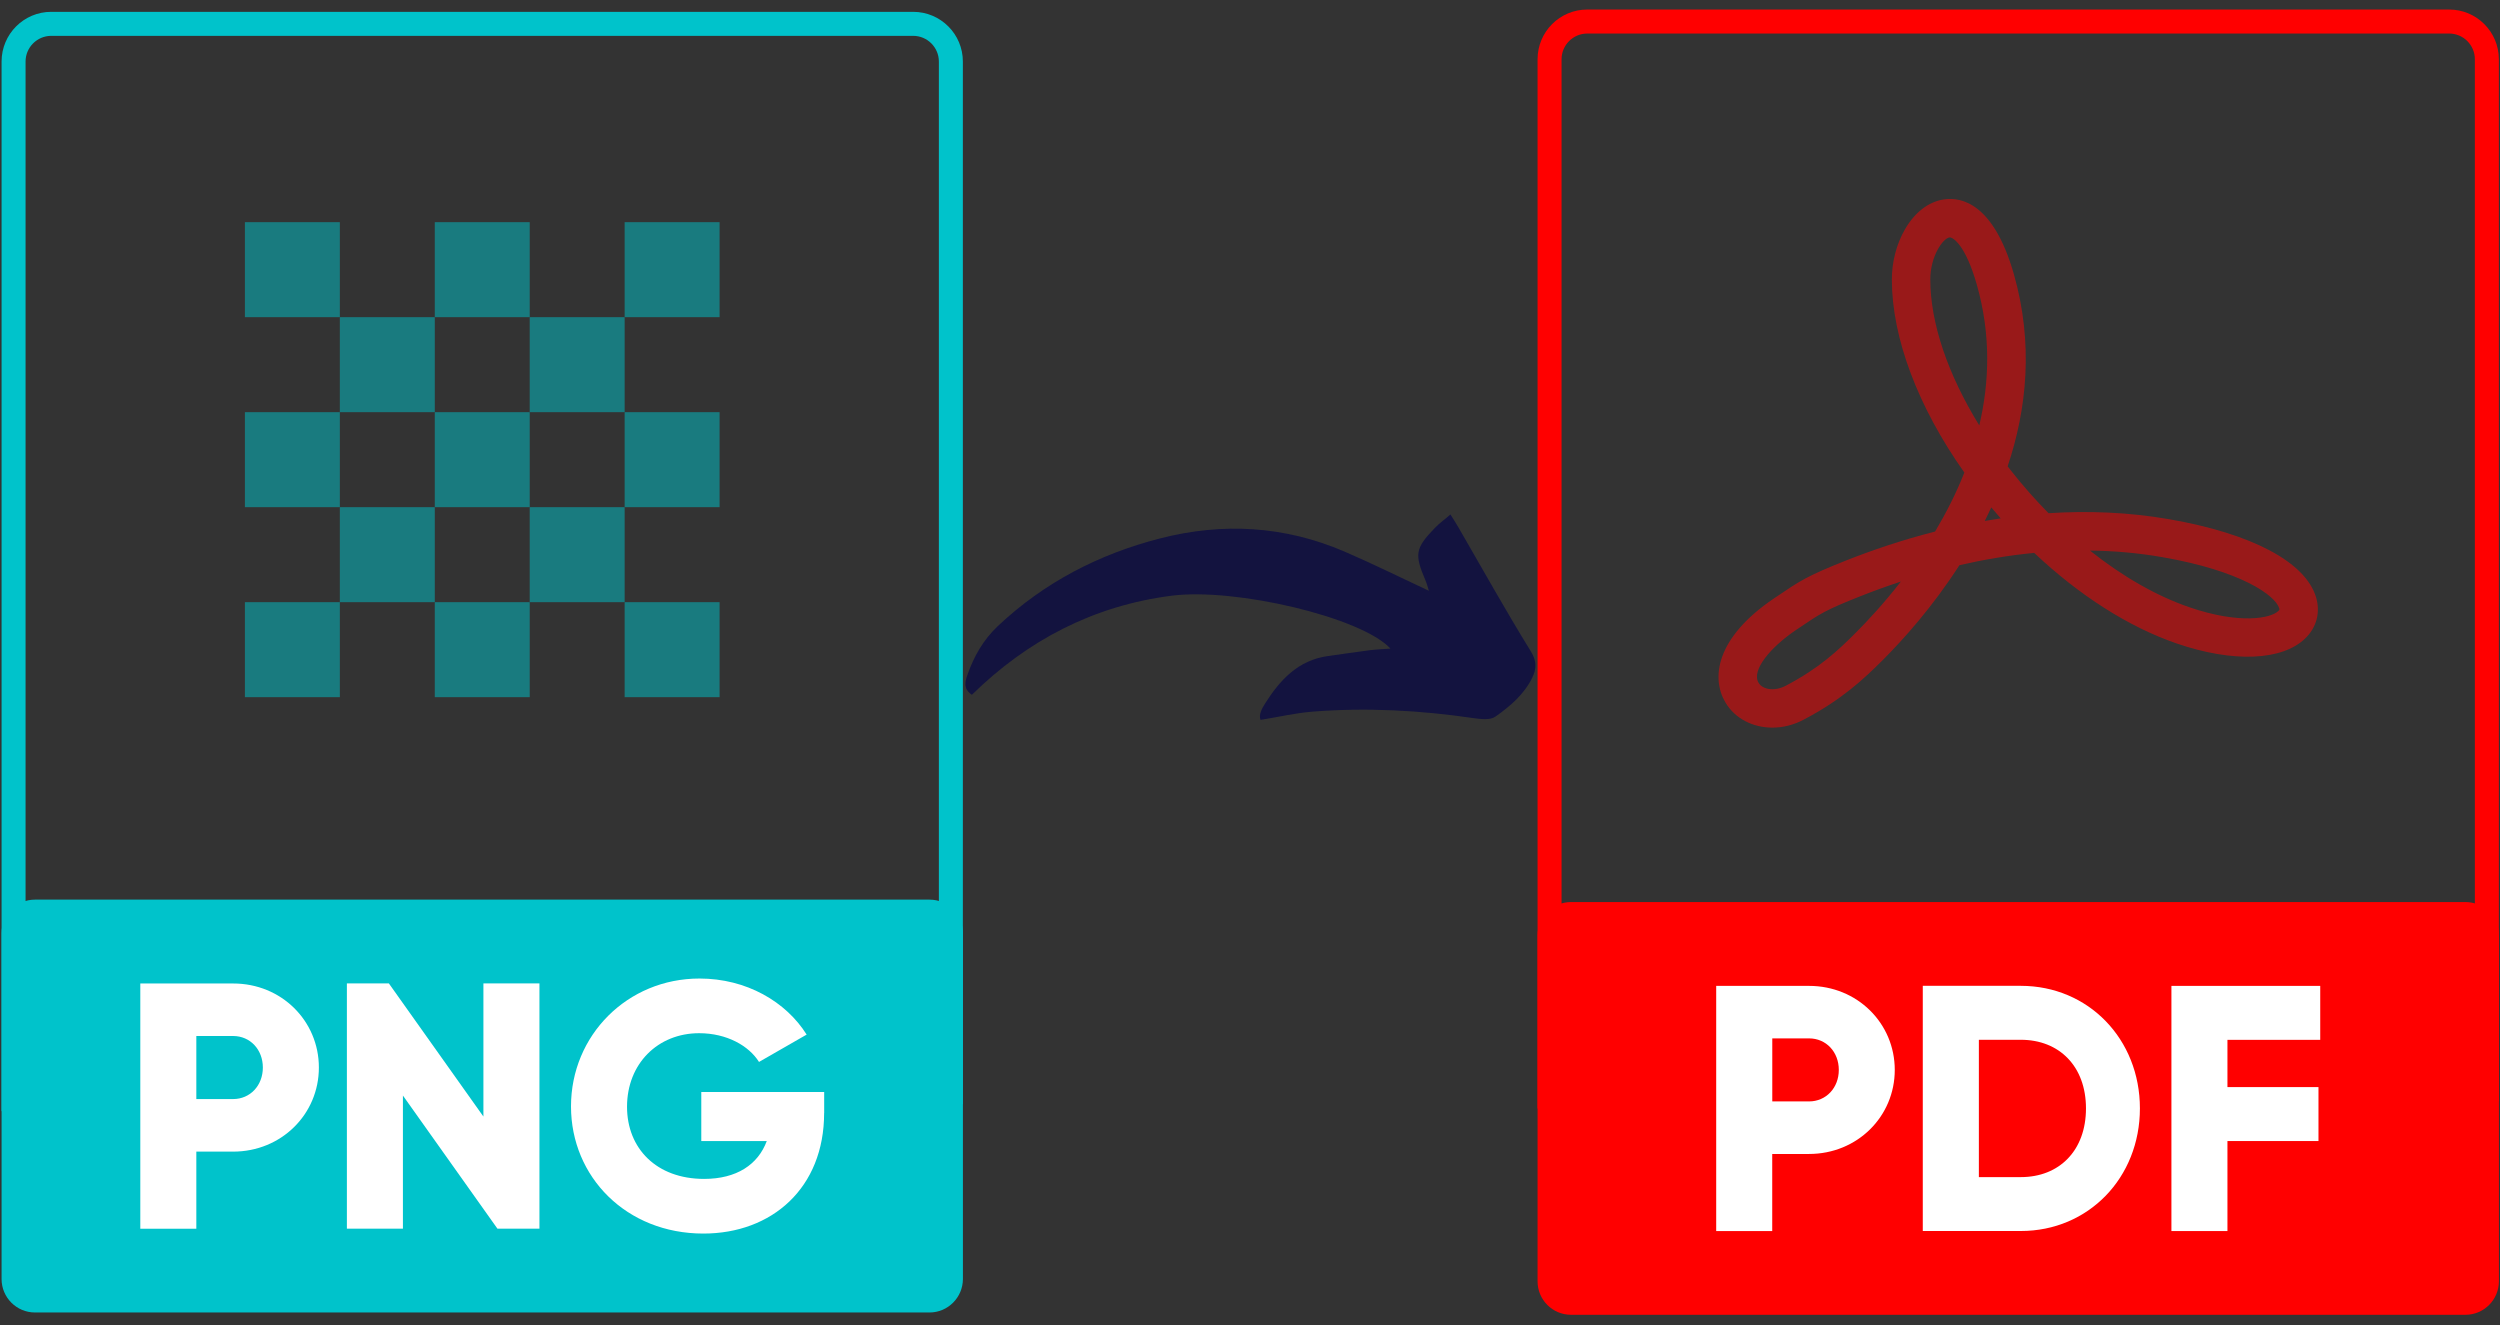
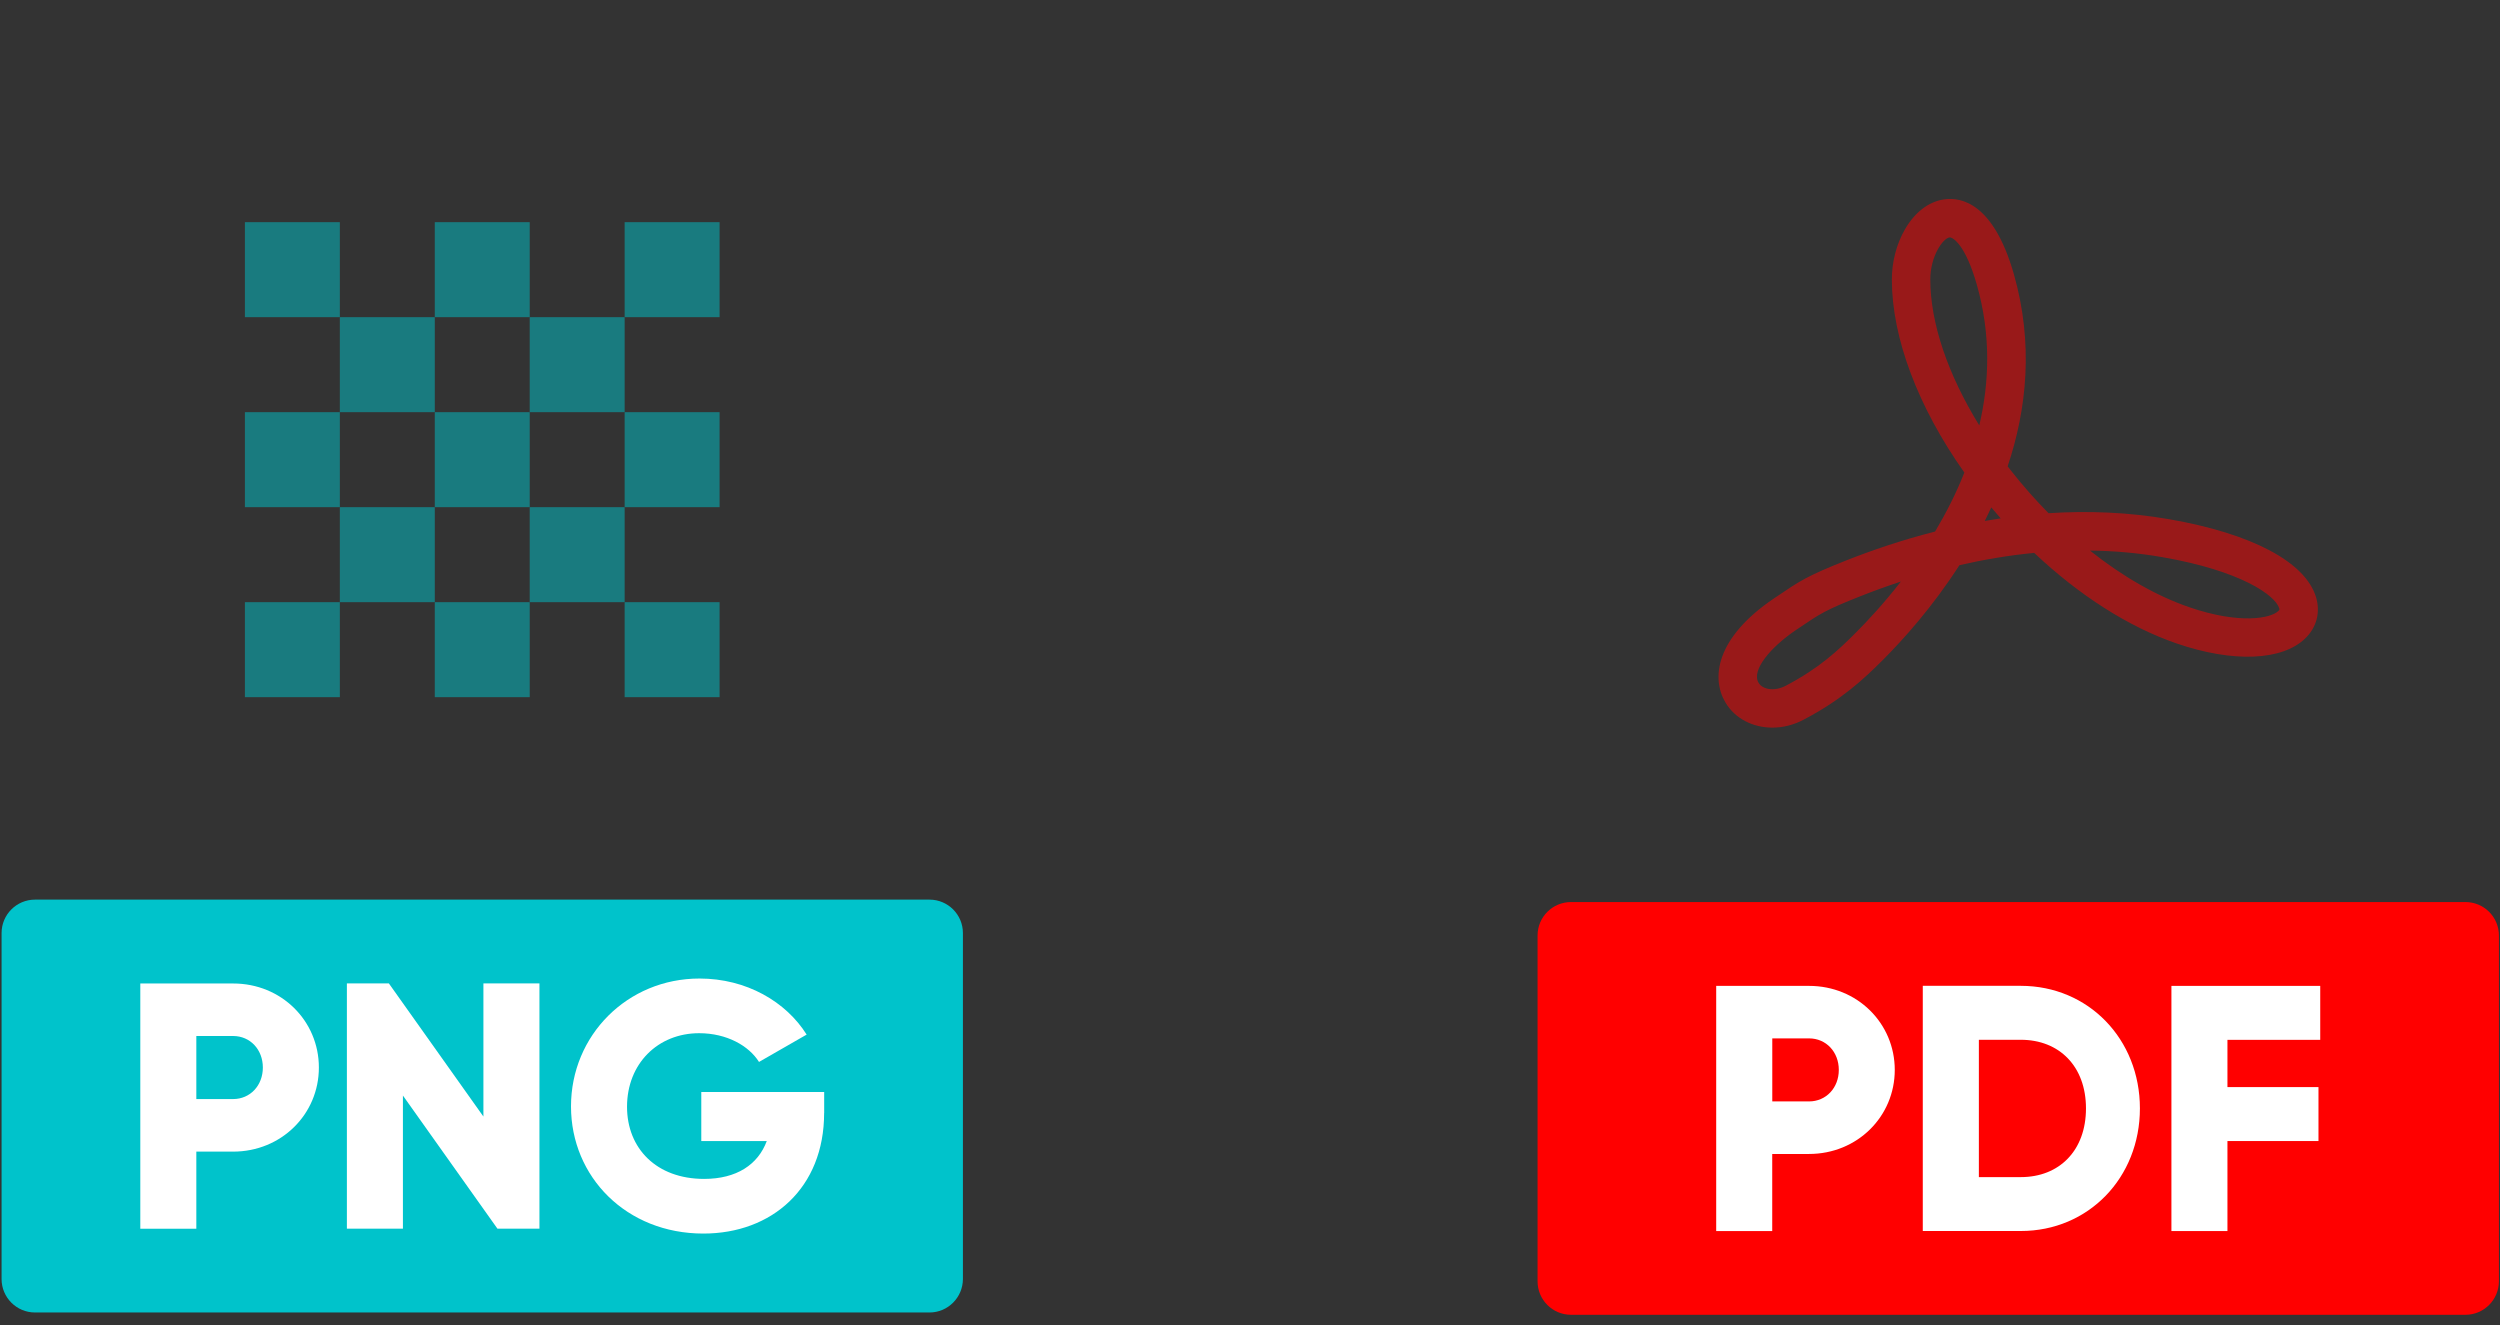
<svg xmlns="http://www.w3.org/2000/svg" width="1000" zoomAndPan="magnify" viewBox="0 0 750 397.5" height="530" preserveAspectRatio="xMidYMid meet" version="1.0">
  <rect x="0" y="0" width="750" height="397.5" fill="#333333" stroke="none" />
  <defs>
    <filter x="0%" y="0%" width="100%" height="100%" id="cc2a73e593">
      <feColorMatrix values="0 0 0 0 1 0 0 0 0 1 0 0 0 0 1 0 0 0 1 0" color-interpolation-filters="sRGB" />
    </filter>
    <clipPath id="a483e5a27f">
      <path d="M 461.27 2.77 L 749.527 2.77 L 749.527 333 L 461.27 333 Z M 461.27 2.77 " clip-rule="nonzero" />
    </clipPath>
    <clipPath id="0a63b0a2cd">
      <path d="M 461.27 270 L 749.527 270 L 749.527 394.527 L 461.27 394.527 Z M 461.27 270 " clip-rule="nonzero" />
    </clipPath>
    <clipPath id="bcfce9b931">
      <path d="M 289 154.344 L 461 154.344 L 461 215.766 L 289 215.766 Z M 289 154.344 " clip-rule="nonzero" />
    </clipPath>
    <clipPath id="15fc4b0867">
      <path d="M 0.473 3 L 288.859 3 L 288.859 334 L 0.473 334 Z M 0.473 3 " clip-rule="nonzero" />
    </clipPath>
    <clipPath id="a4613b7654">
      <path d="M 0.473 269 L 288.859 269 L 288.859 394 L 0.473 394 Z M 0.473 269 " clip-rule="nonzero" />
    </clipPath>
    <mask id="6a7a2a3dbf">
      <g filter="url(#cc2a73e593)">
        <rect x="-75" width="900" fill="#000000" y="-39.75" height="477" fill-opacity="0.5" />
      </g>
    </mask>
    <clipPath id="0cfbdb07d7">
      <rect x="0" width="147" y="0" height="146" />
    </clipPath>
  </defs>
  <g clip-path="url(#a483e5a27f)">
-     <path fill="#ff0000" d="M 734.754 10.062 C 739 10.062 742.457 13.523 742.457 17.77 L 742.457 323.277 L 468.469 325.27 L 468.469 17.77 C 468.469 13.523 471.93 10.062 476.176 10.062 L 734.754 10.062 M 734.754 2.863 L 476.156 2.863 C 467.945 2.863 461.27 9.539 461.27 17.77 L 461.27 332.543 L 749.656 330.445 L 749.656 17.77 C 749.656 9.539 742.984 2.863 734.754 2.863 Z M 734.754 2.863 " fill-opacity="1" fill-rule="nonzero" />
-   </g>
+     </g>
  <g clip-path="url(#0a63b0a2cd)">
    <path fill="#ff0000" d="M 739.645 394.434 L 471.301 394.434 C 465.762 394.434 461.27 389.941 461.27 384.398 L 461.27 280.648 C 461.27 275.105 465.762 270.617 471.301 270.617 L 739.645 270.617 C 745.184 270.617 749.676 275.105 749.676 280.648 L 749.676 384.398 C 749.656 389.941 745.168 394.434 739.645 394.434 Z M 739.645 394.434 " fill-opacity="1" fill-rule="nonzero" />
  </g>
  <path fill="#ffffff" d="M 568.43 320.973 C 568.43 334.953 557.195 346.191 542.691 346.191 L 531.668 346.191 L 531.668 369.316 L 514.859 369.316 L 514.859 295.766 L 542.691 295.766 C 557.195 295.75 568.43 307.004 568.43 320.973 Z M 551.641 320.973 C 551.641 315.605 547.863 311.516 542.711 311.516 L 531.684 311.516 L 531.684 330.426 L 542.711 330.426 C 547.848 330.426 551.641 326.336 551.641 320.973 Z M 551.641 320.973 " fill-opacity="1" fill-rule="nonzero" />
  <path fill="#ffffff" d="M 641.973 332.523 C 641.973 353.324 626.527 369.301 606.258 369.301 L 576.836 369.301 L 576.836 295.75 L 606.242 295.75 C 626.527 295.75 641.973 311.727 641.973 332.523 Z M 625.793 332.523 C 625.793 319.922 617.809 311.934 606.258 311.934 L 593.66 311.934 L 593.66 353.133 L 606.258 353.133 C 617.809 353.133 625.793 345.145 625.793 332.523 Z M 625.793 332.523 " fill-opacity="1" fill-rule="nonzero" />
  <path fill="#ffffff" d="M 668.234 311.934 L 668.234 326.129 L 695.543 326.129 L 695.543 342.312 L 668.234 342.312 L 668.234 369.316 L 651.426 369.316 L 651.426 295.766 L 696.07 295.766 L 696.07 311.953 L 668.234 311.953 Z M 668.234 311.934 " fill-opacity="1" fill-rule="nonzero" />
  <path fill="#ff0000" d="M 531.719 218.285 C 525.918 218.285 520.555 215.629 517.656 210.785 C 513.25 203.41 514.754 191.332 532.156 179.551 L 533.223 178.836 C 539.934 174.293 542.188 172.754 553.93 168.105 C 561.582 165.082 570.562 162.004 580.523 159.469 C 583.773 154.016 586.812 148.09 589.309 141.766 C 575.402 122.102 567.559 101.355 567.559 83.859 C 567.559 78.527 568.953 73.18 571.504 68.773 C 574.477 63.637 578.652 60.453 583.281 59.809 C 588.473 59.074 598.098 61.031 604.164 82.266 C 610.102 103.152 608.043 122.746 602.293 139.895 C 602.66 140.367 603.008 140.82 603.375 141.293 C 606.922 145.785 610.66 150.016 614.559 153.965 C 626.16 153.211 638.34 153.613 650.746 155.766 C 675.484 160.062 691.543 168.559 694.777 179.062 C 696.191 183.641 695.02 188.188 691.562 191.523 C 684.641 198.238 669.93 198.832 653.121 193.082 C 638.637 188.133 623.715 178.574 610.262 165.867 C 602.414 166.617 594.902 167.93 587.824 169.555 C 579.77 182.086 570.965 191.875 564.867 197.977 C 559.066 203.777 552.441 209.949 541.086 215.906 C 538.047 217.516 534.832 218.285 531.719 218.285 Z M 570.266 174.465 C 565.949 175.883 561.895 177.367 558.191 178.836 C 547.637 183.012 546.117 184.043 539.723 188.379 L 538.656 189.094 C 531.406 194.008 525.273 201 527.578 204.859 C 528.699 206.75 532.141 207.605 535.738 205.719 C 545.68 200.508 551.344 195.23 556.723 189.828 C 560.445 186.105 565.27 180.898 570.266 174.465 Z M 626.98 165.168 C 636.715 172.93 646.934 178.785 656.859 182.191 C 671.836 187.312 681.164 185.566 683.539 183.273 C 683.891 182.926 683.871 182.855 683.77 182.488 C 682.562 178.555 672.234 171.234 648.789 167.16 C 641.414 165.867 634.129 165.254 626.98 165.168 Z M 597.383 152.215 C 596.754 153.598 596.09 154.941 595.426 156.289 C 597 156.008 598.605 155.766 600.215 155.52 C 599.27 154.418 598.328 153.316 597.383 152.215 Z M 584.941 71.219 C 584.926 71.219 584.891 71.219 584.871 71.219 C 582.844 71.5 579.09 76.902 579.09 83.84 C 579.09 96.879 584.332 112.297 593.785 127.625 C 596.859 114.586 597.297 100.324 593.051 85.414 C 589.66 73.492 585.922 71.219 584.941 71.219 Z M 584.941 71.219 " fill-opacity="0.5" fill-rule="nonzero" />
  <g clip-path="url(#bcfce9b931)">
-     <path fill="#13133f" d="M 291.57 208.441 C 288.941 206.656 289.5 204.547 290.207 202.531 C 292.141 196.949 295 191.926 299.359 187.812 C 313.246 174.727 329.695 166.23 348.035 161.52 C 366.84 156.688 385.398 157.75 403.344 165.469 C 411.785 169.105 420.035 173.203 428.668 177.234 C 428.355 176.293 428.07 175.094 427.578 173.965 C 424.297 166.273 424.582 164.461 430.453 158.387 C 431.758 157.027 433.312 155.91 435.137 154.344 C 436.117 155.922 436.852 157.039 437.52 158.199 C 444.723 170.629 451.707 183.195 459.262 195.422 C 461.086 198.391 460.926 200.68 459.727 203.199 C 457.301 208.262 453.039 211.887 448.602 215.004 C 447.051 216.094 444.148 215.738 441.957 215.426 C 425.902 213.07 409.781 212.211 393.621 213.504 C 388.582 213.914 383.613 215.086 378.168 215.969 C 377.566 214.363 378.562 212.578 379.516 211.066 C 383.996 203.973 389.441 198.066 398.371 196.812 C 402.594 196.227 406.801 195.602 411.023 195.055 C 412.902 194.812 414.809 194.758 417.137 194.578 C 408.516 185.211 370.637 176.238 351.426 178.719 C 328.059 181.727 308.234 192.074 291.57 208.441 Z M 291.57 208.441 " fill-opacity="1" fill-rule="nonzero" />
-   </g>
+     </g>
  <g clip-path="url(#15fc4b0867)">
-     <path fill="#00c3cb" d="M 273.953 10.754 C 278.199 10.754 281.66 14.215 281.66 18.465 L 281.66 324.07 L 7.668 326.082 L 7.668 18.465 C 7.668 14.215 11.129 10.754 15.375 10.754 L 273.953 10.754 M 273.953 3.551 L 15.359 3.551 C 7.145 3.551 0.473 10.23 0.473 18.465 L 0.473 333.336 L 288.859 331.238 L 288.859 18.465 C 288.859 10.23 282.184 3.551 273.953 3.551 Z M 273.953 3.551 " fill-opacity="1" fill-rule="nonzero" />
-   </g>
+     </g>
  <g clip-path="url(#a4613b7654)">
    <path fill="#00c3cb" d="M 278.848 393.746 L 10.5 393.746 C 4.961 393.746 0.473 389.25 0.473 383.707 L 0.473 279.922 C 0.473 274.379 4.961 269.887 10.5 269.887 L 278.848 269.887 C 284.387 269.887 288.875 274.379 288.875 279.922 L 288.875 383.707 C 288.859 389.25 284.367 393.746 278.848 393.746 Z M 278.848 393.746 " fill-opacity="1" fill-rule="nonzero" />
  </g>
  <path fill="#ffffff" d="M 95.664 320.258 C 95.664 334.246 84.426 345.488 69.926 345.488 L 58.898 345.488 L 58.898 368.621 L 42.09 368.621 L 42.09 295.047 L 69.926 295.047 C 84.426 295.027 95.664 306.273 95.664 320.258 Z M 78.855 320.258 C 78.855 314.891 75.078 310.801 69.926 310.801 L 58.898 310.801 L 58.898 329.719 L 69.926 329.719 C 75.078 329.719 78.855 325.625 78.855 320.258 Z M 78.855 320.258 " fill-opacity="1" fill-rule="nonzero" />
  <path fill="#ffffff" d="M 161.832 295.027 L 161.832 368.602 L 149.234 368.602 L 120.875 328.668 L 120.875 368.602 L 104.066 368.602 L 104.066 295.027 L 116.664 295.027 L 145.023 334.965 L 145.023 295.027 Z M 161.832 295.027 " fill-opacity="1" fill-rule="nonzero" />
  <path fill="#ffffff" d="M 247.238 333.914 C 247.238 356.398 231.582 370.07 211 370.07 C 187.883 370.07 171.301 353.043 171.301 331.922 C 171.301 310.59 188.215 293.559 209.848 293.559 C 223.93 293.559 235.793 300.5 241.996 310.379 L 227.703 318.582 C 224.664 313.738 218.043 309.961 209.742 309.961 C 197.355 309.961 188.109 319.105 188.109 332.027 C 188.109 344.527 196.934 353.672 211.227 353.672 C 220.996 353.672 227.406 349.371 230.027 342.324 L 210.387 342.324 L 210.387 327.602 L 247.254 327.602 L 247.254 333.914 Z M 247.238 333.914 " fill-opacity="1" fill-rule="nonzero" />
  <g mask="url(#6a7a2a3dbf)">
    <g transform="matrix(1, 0, 0, 1, 71, 65)">
      <g clip-path="url(#0cfbdb07d7)">
        <path fill="#00c3cb" d="M 2.473 115.648 L 30.953 115.648 L 30.953 144.148 L 2.473 144.148 Z M 2.473 115.648 " fill-opacity="1" fill-rule="nonzero" />
        <path fill="#00c3cb" d="M 2.473 58.648 L 30.953 58.648 L 30.953 87.148 L 2.473 87.148 Z M 2.473 58.648 " fill-opacity="1" fill-rule="nonzero" />
        <path fill="#00c3cb" d="M 30.953 87.148 L 59.434 87.148 L 59.434 115.648 L 30.953 115.648 Z M 30.953 87.148 " fill-opacity="1" fill-rule="nonzero" />
        <path fill="#00c3cb" d="M 59.434 115.648 L 87.914 115.648 L 87.914 144.148 L 59.434 144.148 Z M 59.434 115.648 " fill-opacity="1" fill-rule="nonzero" />
        <path fill="#00c3cb" d="M 2.473 1.652 L 30.953 1.652 L 30.953 30.148 L 2.473 30.148 Z M 2.473 1.652 " fill-opacity="1" fill-rule="nonzero" />
        <path fill="#00c3cb" d="M 30.953 30.148 L 59.434 30.148 L 59.434 58.648 L 30.953 58.648 Z M 30.953 30.148 " fill-opacity="1" fill-rule="nonzero" />
        <path fill="#00c3cb" d="M 59.434 58.648 L 87.914 58.648 L 87.914 87.148 L 59.434 87.148 Z M 59.434 58.648 " fill-opacity="1" fill-rule="nonzero" />
        <path fill="#00c3cb" d="M 87.914 87.148 L 116.395 87.148 L 116.395 115.648 L 87.914 115.648 Z M 87.914 87.148 " fill-opacity="1" fill-rule="nonzero" />
        <path fill="#00c3cb" d="M 116.395 115.648 L 144.875 115.648 L 144.875 144.148 L 116.395 144.148 Z M 116.395 115.648 " fill-opacity="1" fill-rule="nonzero" />
        <path fill="#00c3cb" d="M 59.434 1.652 L 87.914 1.652 L 87.914 30.148 L 59.434 30.148 Z M 59.434 1.652 " fill-opacity="1" fill-rule="nonzero" />
        <path fill="#00c3cb" d="M 87.914 30.148 L 116.395 30.148 L 116.395 58.648 L 87.914 58.648 Z M 87.914 30.148 " fill-opacity="1" fill-rule="nonzero" />
        <path fill="#00c3cb" d="M 116.395 58.648 L 144.875 58.648 L 144.875 87.148 L 116.395 87.148 Z M 116.395 58.648 " fill-opacity="1" fill-rule="nonzero" />
        <path fill="#00c3cb" d="M 116.395 1.652 L 144.875 1.652 L 144.875 30.148 L 116.395 30.148 Z M 116.395 1.652 " fill-opacity="1" fill-rule="nonzero" />
      </g>
    </g>
  </g>
</svg>